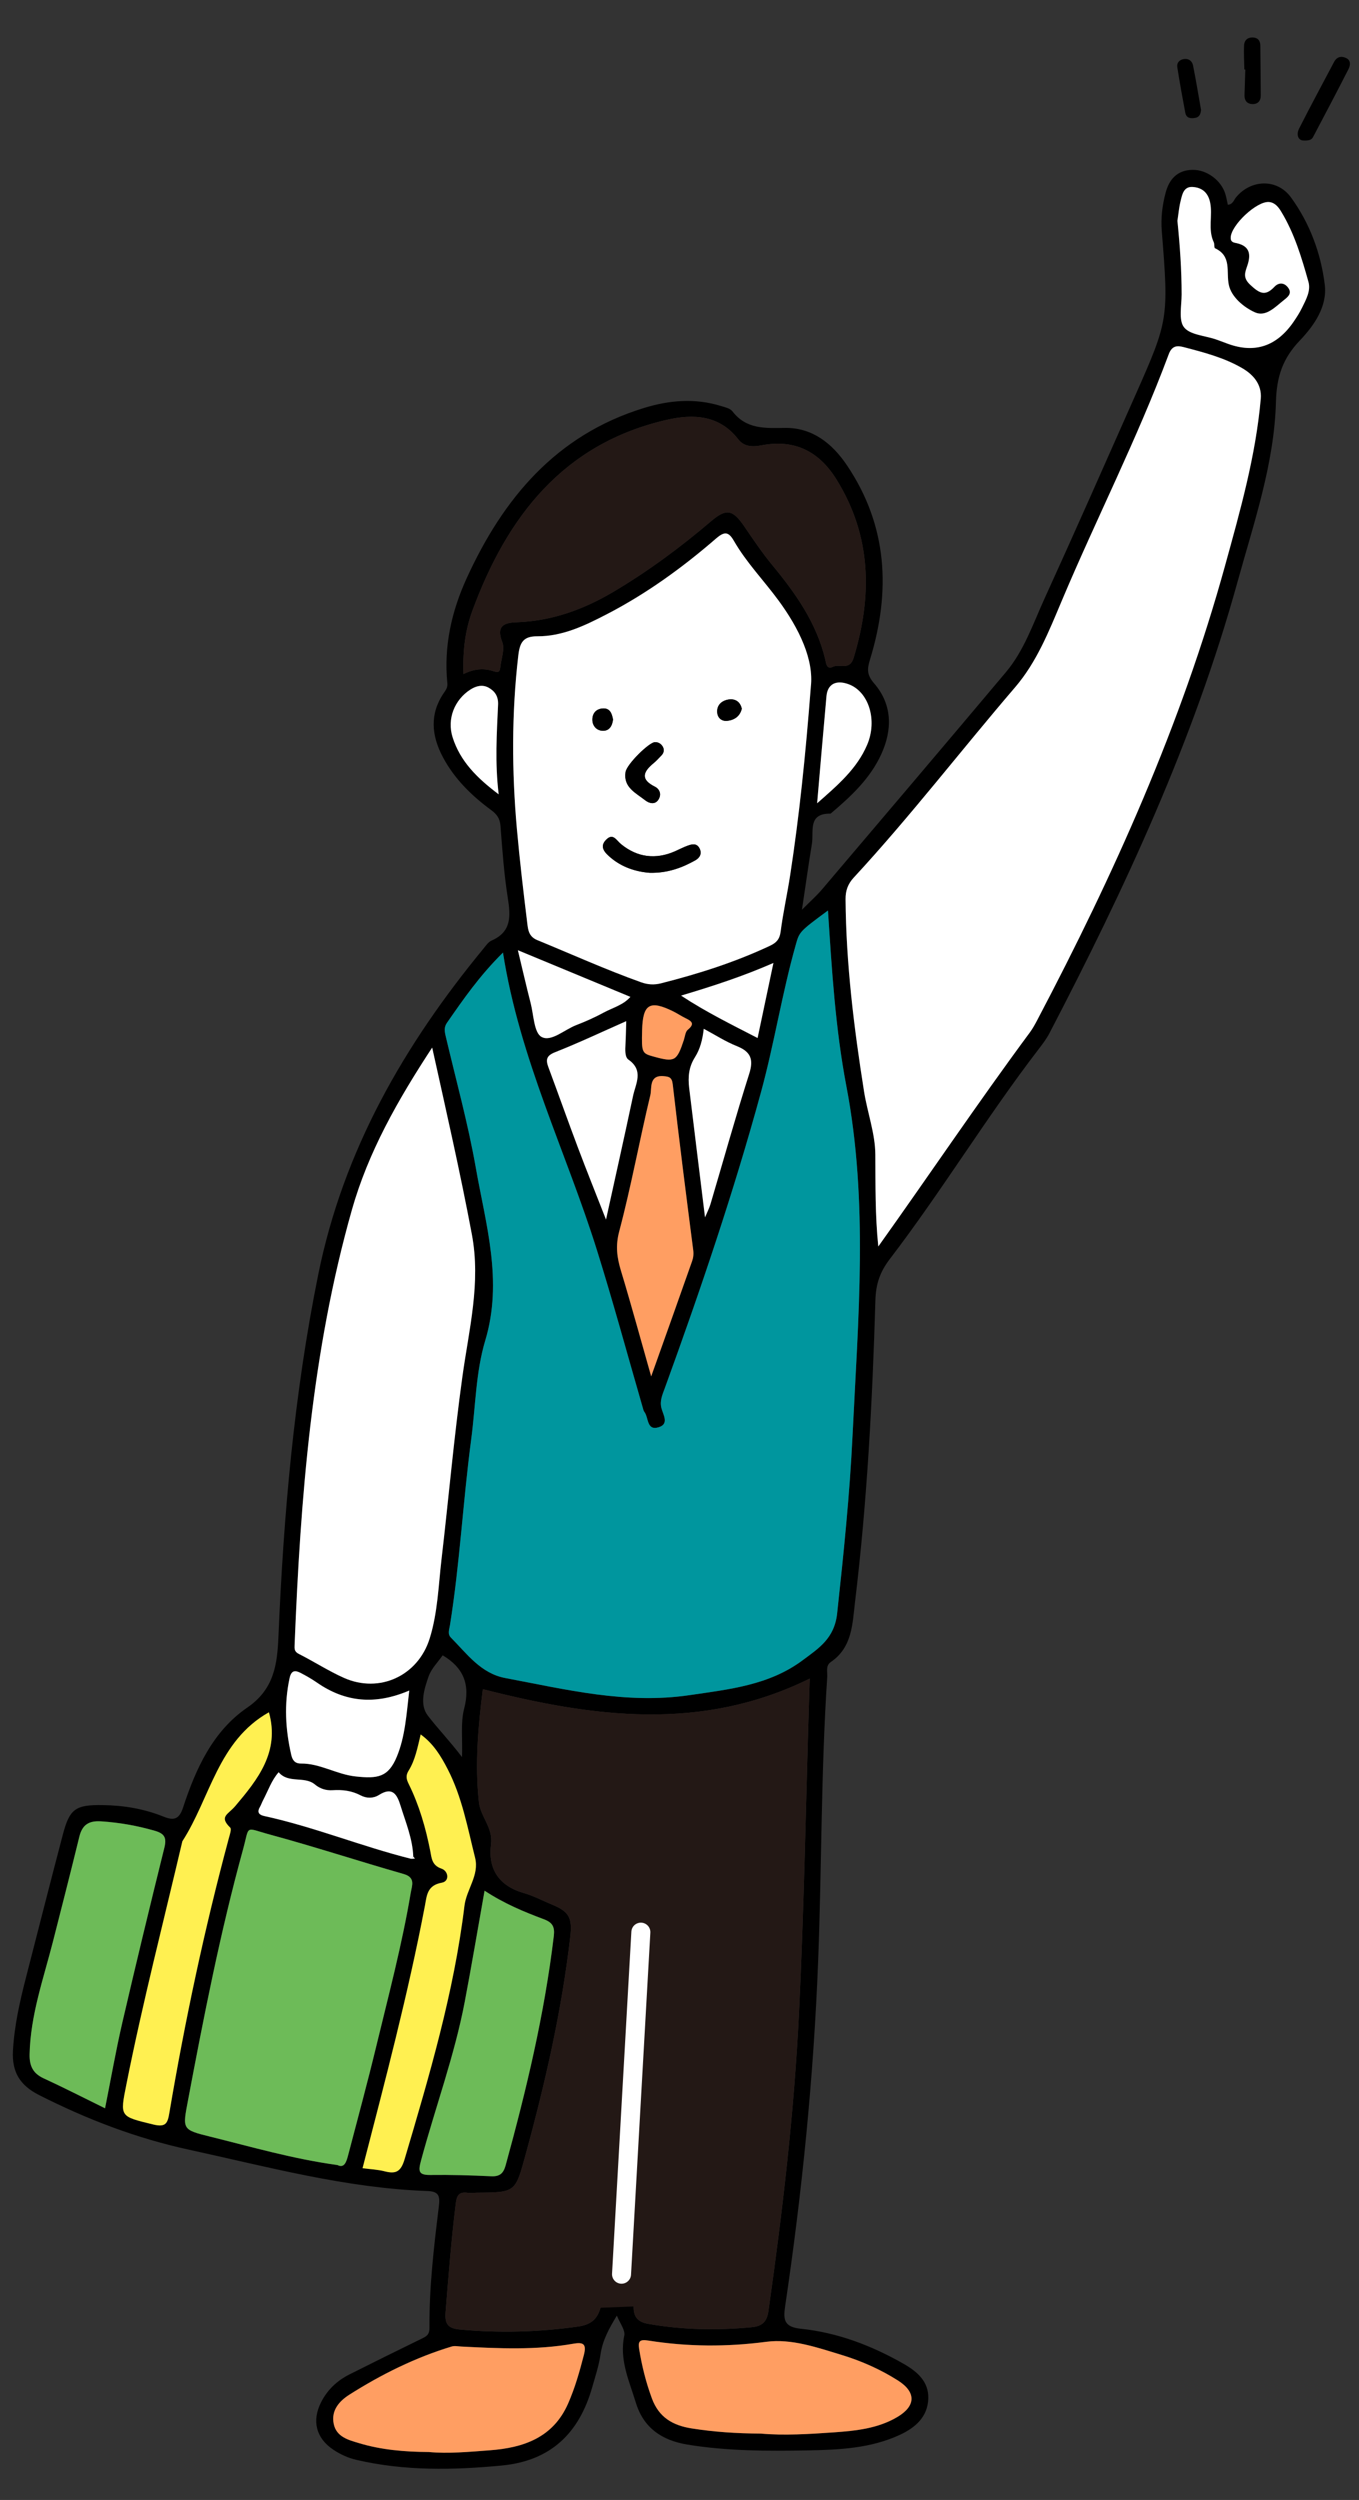
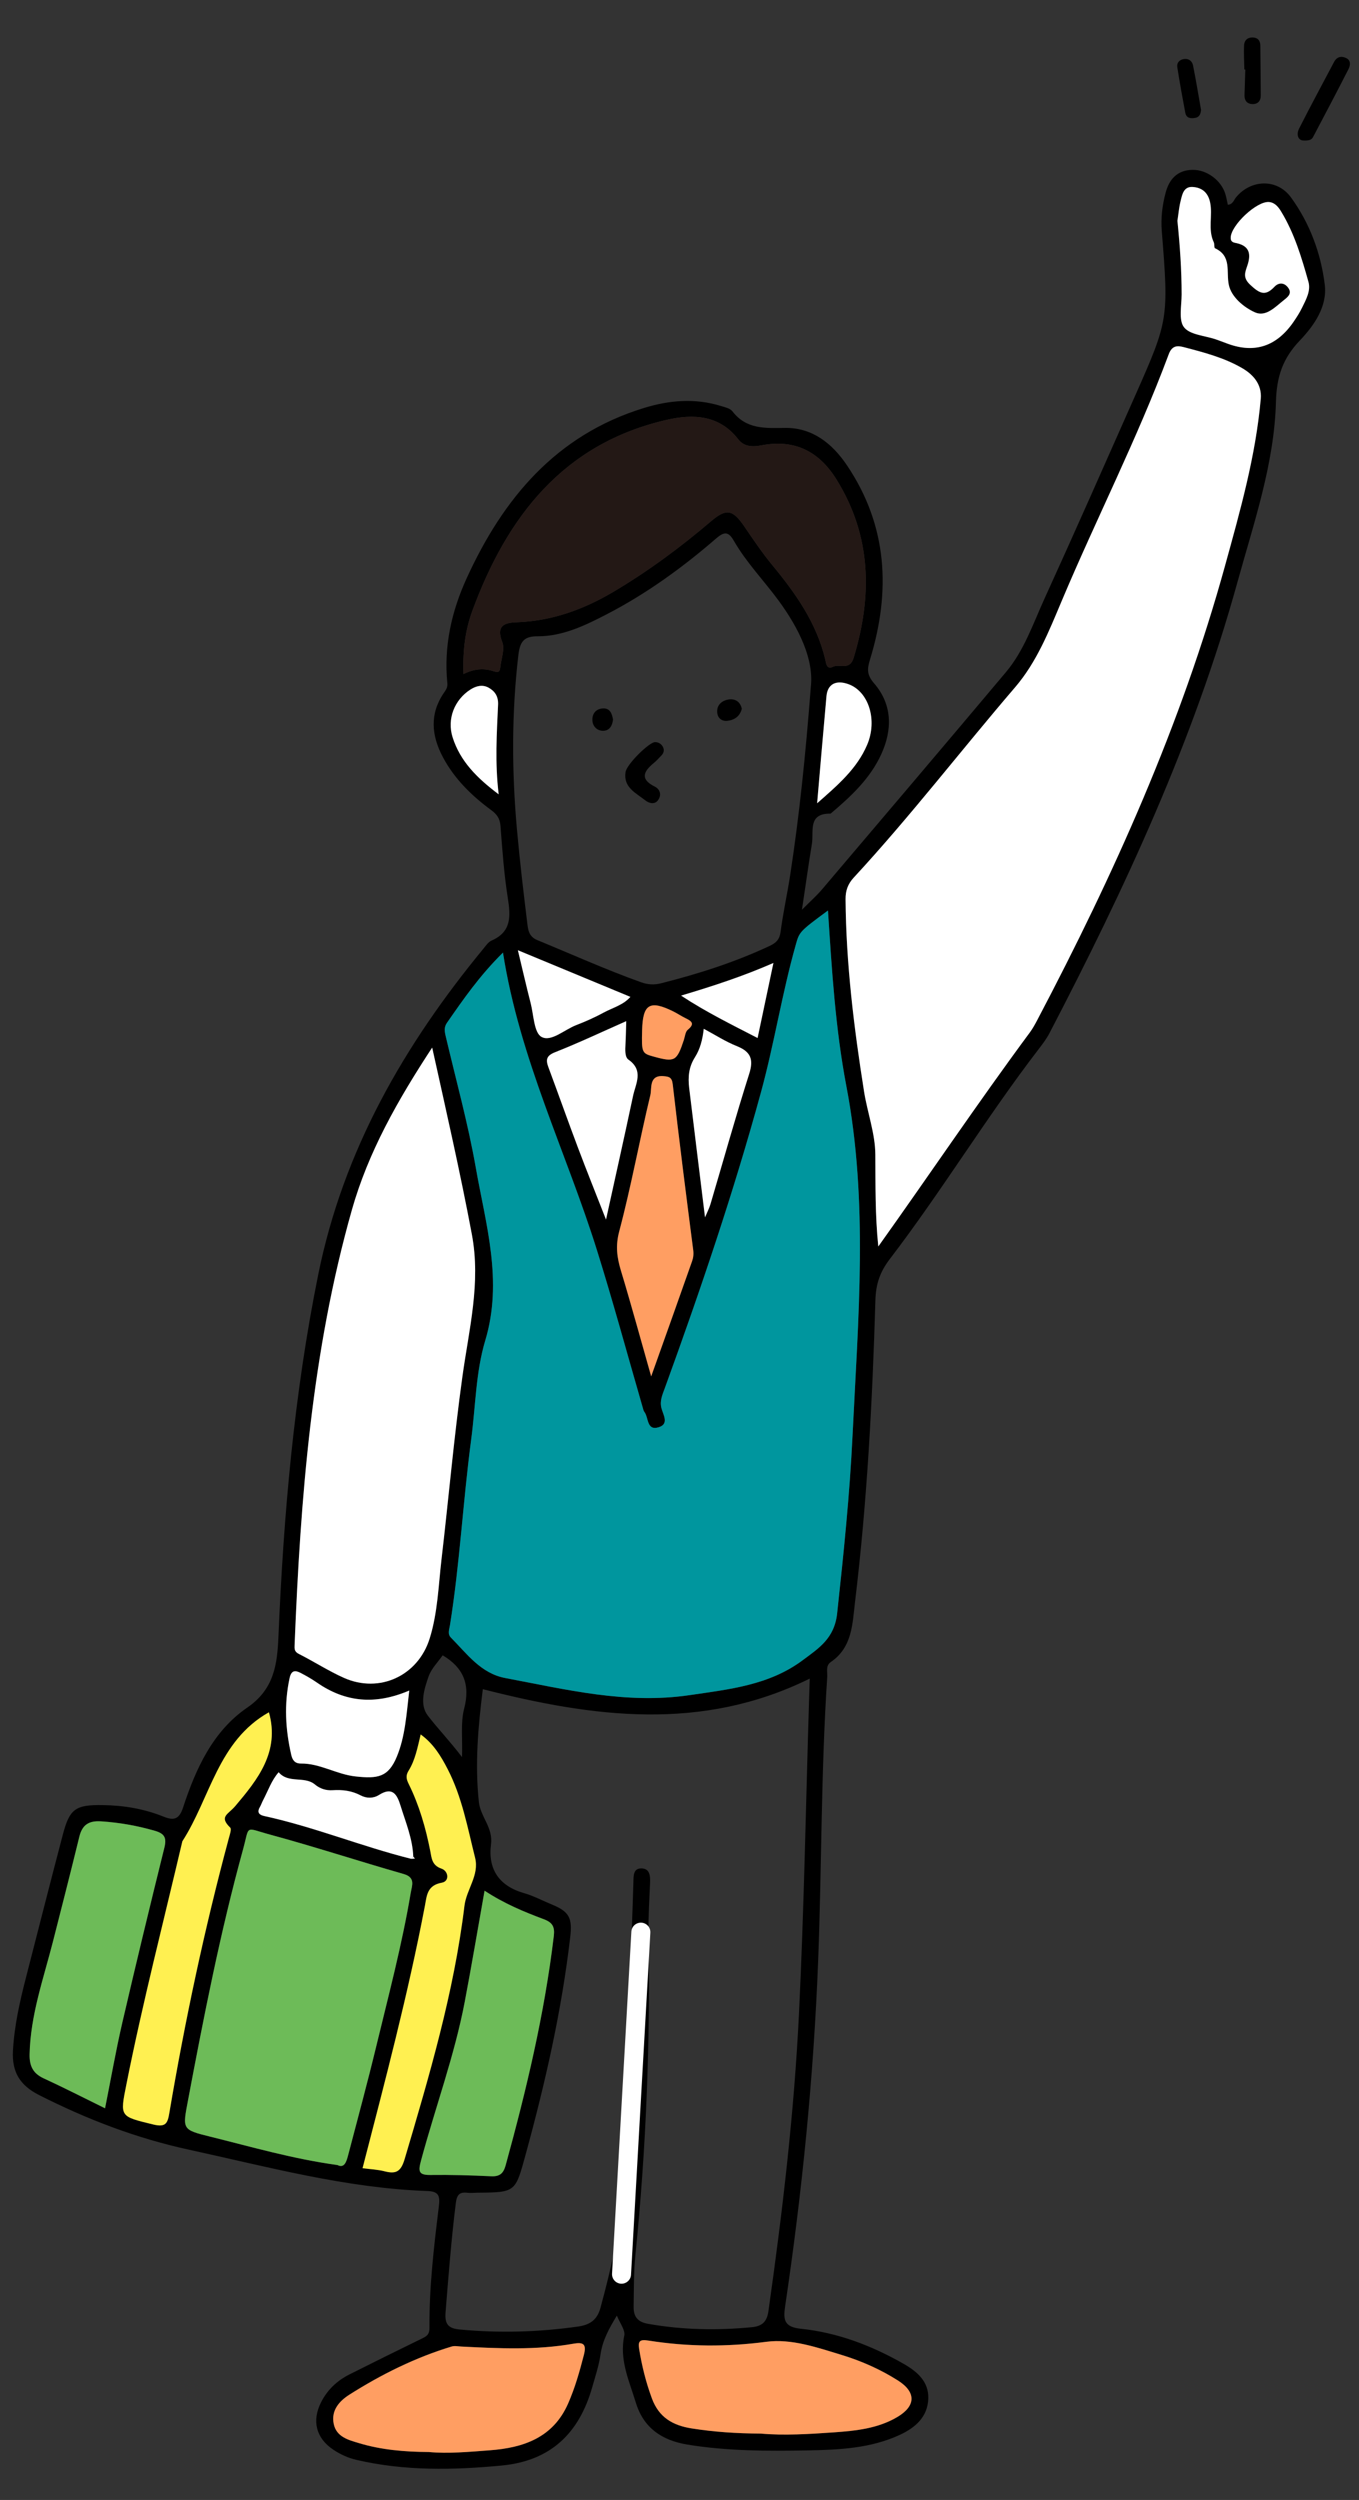
<svg xmlns="http://www.w3.org/2000/svg" width="143" height="263" viewBox="0 0 143 263" fill="none">
  <rect x="0" y="0" width="143" height="263" fill="#333333" stroke="none" />
  <g clip-path="url(#clip0_10_618)">
    <path d="M84.381 95.711C85.315 94.774 85.94 94.225 86.473 93.598C92.942 85.98 99.415 78.364 105.848 70.715C107.759 68.443 108.706 65.615 109.916 62.959C113.161 55.841 116.317 48.684 119.488 41.532C122.946 33.735 122.987 33.486 122.249 24.32C122.139 22.94 122.301 21.612 122.647 20.294C123.031 18.837 123.895 17.891 125.486 17.869C126.995 17.848 128.493 18.97 128.936 20.405C129.05 20.776 129.111 21.163 129.199 21.548C129.744 21.49 129.827 21.047 130.052 20.771C131.6 18.873 134.37 18.752 135.835 20.759C137.818 23.477 138.994 26.65 139.398 29.958C139.676 32.233 138.291 34.232 136.774 35.822C134.995 37.686 134.332 39.584 134.261 42.272C134.088 48.794 131.934 54.997 130.206 61.254C125.603 77.913 118.366 93.456 110.421 108.706C110.112 109.301 109.694 109.846 109.284 110.38C103.785 117.543 99.106 125.292 93.625 132.46C92.569 133.841 92.162 135.11 92.112 136.806C91.801 147.389 91.244 157.962 89.975 168.481C89.695 170.801 89.701 173.297 87.422 174.847C86.855 175.233 87.08 175.883 87.045 176.419C86.384 186.368 86.473 196.341 86.088 206.298C85.618 218.47 84.406 230.571 82.617 242.614C82.398 244.09 82.526 244.81 84.299 244.995C88.136 245.395 91.714 246.758 95.071 248.673C96.503 249.489 97.737 250.541 97.68 252.336C97.619 254.243 96.333 255.383 94.719 256.136C91.628 257.578 88.284 257.728 84.973 257.786C80.75 257.861 76.519 257.866 72.32 257.173C69.635 256.73 67.711 255.418 66.9 252.748C66.205 250.463 65.152 248.251 65.689 245.707C65.811 245.128 65.223 244.399 64.91 243.605C64.083 244.967 63.401 246.204 63.188 247.7C63.023 248.864 62.639 250 62.317 251.137C60.945 255.962 57.972 258.878 52.818 259.376C47.685 259.871 42.587 259.962 37.525 258.789C36.637 258.583 35.825 258.216 35.072 257.713C33.255 256.498 32.79 254.672 33.797 252.702C34.462 251.399 35.48 250.444 36.771 249.795C39.282 248.532 41.802 247.286 44.328 246.054C44.845 245.802 45.199 245.656 45.192 244.874C45.157 240.626 45.653 236.405 46.169 232.196C46.308 231.071 46.242 230.543 44.951 230.498C36.398 230.198 28.189 227.958 19.883 226.152C14.32 224.942 9.163 222.96 4.132 220.415C2.101 219.388 1.235 217.995 1.364 215.714C1.512 213.092 2.082 210.574 2.73 208.057C4.021 203.035 5.296 198.008 6.615 192.992C7.33 190.272 7.966 189.864 10.779 189.899C13.001 189.928 15.153 190.286 17.21 191.115C18.307 191.557 18.86 191.393 19.268 190.144C20.603 186.068 22.403 182.12 26.013 179.647C28.851 177.705 29.176 175.099 29.3 172.157C29.837 159.372 30.942 146.663 33.488 134.081C36.139 120.984 42.538 109.912 50.883 99.784C51.134 99.48 51.383 99.099 51.718 98.953C53.853 98.025 53.732 96.365 53.43 94.449C53.034 91.942 52.858 89.398 52.661 86.864C52.602 86.096 52.274 85.658 51.687 85.225C49.624 83.707 47.81 81.934 46.595 79.639C45.407 77.394 45.189 75.133 46.691 72.915C46.91 72.593 47.12 72.34 47.072 71.867C46.686 68.006 47.515 64.318 49.097 60.853C52.942 52.433 58.514 45.766 67.738 42.928C70.451 42.094 73.133 41.871 75.863 42.712C76.288 42.843 76.827 42.958 77.068 43.272C78.526 45.165 80.484 45.051 82.588 45.018C85.466 44.974 87.565 46.644 89.117 48.947C93.412 55.323 93.74 62.212 91.55 69.373C91.253 70.339 91.179 70.971 91.97 71.883C93.895 74.104 93.92 76.741 92.729 79.349C91.575 81.875 89.592 83.738 87.513 85.5C87.47 85.535 87.422 85.596 87.376 85.595C84.969 85.568 85.646 87.464 85.432 88.772C85.08 90.918 84.78 93.072 84.385 95.708L84.381 95.711ZM43.27 195.553C43.401 195.544 43.531 195.535 43.662 195.526C43.604 195.459 43.546 195.394 43.487 195.327C43.418 193.443 42.693 191.724 42.146 189.961C41.788 188.805 41.322 187.919 39.88 188.834C39.304 189.199 38.588 189.218 37.938 188.874C37.015 188.384 36.033 188.268 35.008 188.335C34.31 188.382 33.682 188.184 33.133 187.728C32.029 186.813 30.329 187.659 29.323 186.441C28.571 187.297 28.216 188.377 27.696 189.363C27.565 189.61 27.478 189.882 27.339 190.123C27.009 190.693 27.297 190.939 27.813 191.051C33.068 192.196 38.06 194.252 43.27 195.552L43.27 195.553ZM52.926 100.215C50.429 102.687 48.739 105.149 47.034 107.6C46.708 108.068 46.778 108.498 46.895 108.994C47.977 113.599 49.244 118.172 50.061 122.824C51.114 128.823 52.946 134.752 51.059 141.032C50.063 144.345 50.044 147.952 49.582 151.426C48.717 157.929 48.384 164.492 47.347 170.975C47.277 171.412 47.073 171.905 47.44 172.275C49.136 173.983 50.592 176.051 53.168 176.536C59.567 177.739 65.888 179.318 72.549 178.337C76.76 177.717 80.933 177.292 84.463 174.661C86.136 173.414 87.801 172.376 88.087 169.746C88.766 163.499 89.414 157.253 89.712 150.98C90.296 138.741 91.394 126.496 89.064 114.287C87.903 108.206 87.529 102.007 87.124 95.79C84.074 98.034 84.116 98.045 83.729 99.415C82.288 104.517 81.478 109.763 80.081 114.88C77.199 125.429 73.688 135.765 69.957 146.031C69.713 146.704 69.4 147.359 69.599 148.145C69.775 148.839 70.446 149.812 69.295 150.156C68.031 150.535 68.266 149.132 67.808 148.544C67.71 148.419 67.678 148.238 67.632 148.078C66.035 142.567 64.536 137.025 62.823 131.551C59.585 121.203 54.673 111.403 52.927 100.218L52.926 100.215ZM50.805 177.703C50.304 181.684 49.961 185.615 50.391 189.585C50.559 191.14 51.895 192.271 51.667 194.017C51.327 196.638 52.511 198.411 55.139 199.161C56.156 199.452 57.109 199.966 58.095 200.37C59.908 201.112 60.232 201.799 60.004 203.765C59.104 211.523 57.377 219.104 55.319 226.625C54.223 230.628 54.29 230.646 50.203 230.677C49.865 230.68 49.522 230.727 49.19 230.685C48.338 230.577 48.07 230.909 47.961 231.783C47.485 235.604 47.192 239.437 46.883 243.272C46.782 244.539 47.2 244.958 48.382 245.07C52.554 245.462 56.699 245.346 60.85 244.754C62.136 244.571 62.856 244.003 63.186 242.785C64.311 238.645 65.266 234.462 65.671 230.192C66.419 222.299 66.697 214.384 66.482 206.452C66.405 203.627 66.579 200.794 66.651 197.966C66.666 197.35 66.635 196.555 67.477 196.56C68.371 196.564 68.431 197.326 68.403 198.055C68.335 199.809 68.214 201.564 68.243 203.316C68.435 214.645 68.007 225.946 66.86 237.221C66.677 239.019 66.705 240.839 66.673 242.649C66.656 243.667 67.039 244.27 68.196 244.474C71.832 245.113 75.467 245.182 79.13 244.825C80.199 244.721 80.701 244.245 80.856 243.153C82.333 232.732 83.567 222.279 84.076 211.768C84.607 200.804 84.795 189.823 85.133 178.849C85.157 178.101 85.181 177.352 85.205 176.592C73.827 182.2 62.437 180.669 50.806 177.706L50.805 177.703ZM92.419 131.131C97.782 123.613 102.91 115.985 108.375 108.598C108.674 108.193 108.916 107.744 109.152 107.297C117.217 91.972 124.296 76.239 128.914 59.474C130.503 53.703 132.137 47.953 132.662 41.956C132.801 40.372 131.789 39.359 130.709 38.73C128.822 37.631 126.668 37.067 124.547 36.516C123.867 36.34 123.32 36.355 122.981 37.265C119.678 46.134 115.364 54.563 111.695 63.276C110.364 66.436 109.085 69.655 106.811 72.307C101.113 78.95 95.775 85.901 89.83 92.331C89.223 92.987 88.966 93.691 88.974 94.6C89.026 101.401 89.858 108.124 90.918 114.823C91.271 117.045 92.091 119.243 92.106 121.456C92.126 124.662 92.083 127.866 92.419 131.13L92.419 131.131ZM85.319 72.257C85.649 69.409 84.122 66.163 81.896 63.14C80.356 61.05 78.533 59.172 77.23 56.909C76.678 55.949 76.253 55.87 75.359 56.644C71.812 59.714 68.025 62.459 63.849 64.62C61.546 65.812 59.202 66.951 56.538 66.939C55.078 66.933 54.7 67.567 54.539 68.957C53.831 75.046 53.847 81.131 54.392 87.22C54.689 90.538 55.081 93.848 55.487 97.156C55.57 97.833 55.646 98.534 56.533 98.9C60.164 100.392 63.744 102.007 67.444 103.332C68.167 103.591 68.827 103.631 69.571 103.443C73.494 102.451 77.333 101.228 81.007 99.504C81.671 99.192 82.034 98.832 82.138 98.028C82.4 96.015 82.847 94.026 83.154 92.019C84.104 85.81 84.756 79.565 85.32 72.257L85.319 72.257ZM45.476 110.212C41.827 115.775 38.749 121.213 37.03 127.281C32.793 142.233 31.621 157.605 31.001 173.045C30.985 173.441 30.96 173.752 31.439 173.993C33.041 174.799 34.557 175.789 36.191 176.516C39.941 178.185 43.99 176.294 45.213 172.377C46.062 169.656 46.135 166.812 46.463 164.011C47.211 157.611 47.772 151.191 48.66 144.804C49.346 139.859 50.615 134.983 49.652 129.856C48.436 123.378 46.972 116.967 45.478 110.213L45.476 110.212ZM35.512 227.769C36.232 228.13 36.452 227.432 36.63 226.747C37.628 222.931 38.661 219.123 39.589 215.29C40.887 209.919 42.307 204.572 43.224 199.114C43.353 198.348 43.75 197.513 42.459 197.144C37.765 195.805 33.122 194.278 28.413 193.004C25.687 192.266 26.295 191.94 25.56 194.615C23.183 203.27 21.459 212.072 19.797 220.888C19.207 224.017 19.119 224.038 22.105 224.777C26.468 225.856 30.792 227.118 35.513 227.769L35.512 227.769ZM48.769 70.912C49.87 70.362 50.88 70.283 51.868 70.594C52.336 70.741 52.586 70.789 52.642 70.223C52.731 69.324 53.145 68.299 52.853 67.551C52.18 65.826 53.059 65.51 54.363 65.464C58.054 65.333 61.389 64.129 64.542 62.262C68.191 60.101 71.585 57.589 74.81 54.843C76.409 53.483 77.079 53.575 78.29 55.342C79.246 56.738 80.19 58.151 81.266 59.452C83.725 62.431 85.921 65.534 86.838 69.386C86.912 69.696 86.954 70.487 87.638 70.149C88.349 69.799 89.405 70.599 89.832 69.186C91.801 62.664 91.708 56.392 88.02 50.444C86.191 47.494 83.624 46.185 80.156 46.846C79.237 47.02 78.318 47.037 77.68 46.214C75.678 43.63 72.909 43.538 70.16 44.169C59.283 46.664 53.341 54.354 49.694 64.284C48.961 66.281 48.677 68.439 48.768 70.911L48.769 70.912ZM11.054 221.798C11.683 218.651 12.195 215.705 12.869 212.796C14.293 206.645 15.779 200.509 17.296 194.381C17.558 193.321 17.306 192.893 16.268 192.594C14.418 192.063 12.558 191.732 10.636 191.608C9.344 191.524 8.654 191.97 8.346 193.227C7.45 196.895 6.515 200.552 5.584 204.211C4.583 208.14 3.204 211.983 3.114 216.109C3.087 217.334 3.463 218.128 4.604 218.651C6.691 219.609 8.735 220.66 11.054 221.797L11.054 221.798ZM50.989 198.906C50.275 202.924 49.632 206.745 48.91 210.551C47.828 216.257 45.804 221.708 44.302 227.301C44.013 228.379 43.997 228.832 45.282 228.814C47.419 228.785 49.559 228.852 51.694 228.949C52.591 228.99 52.976 228.641 53.207 227.798C55.39 219.863 57.295 211.871 58.275 203.679C58.389 202.733 58.162 202.258 57.239 201.913C55.145 201.128 53.072 200.275 50.99 198.906L50.989 198.906ZM45.11 257.958C47.164 258.147 49.361 257.942 51.547 257.777C55.06 257.513 58.187 256.465 59.771 252.874C60.5 251.22 60.987 249.492 61.439 247.744C61.733 246.607 61.397 246.373 60.327 246.563C56.413 247.256 52.471 247.063 48.532 246.86C48.196 246.844 47.833 246.764 47.526 246.858C43.701 248.016 40.148 249.782 36.78 251.913C35.714 252.588 34.819 253.568 35.114 255C35.4 256.384 36.682 256.695 37.786 257.027C40.118 257.728 42.533 257.942 45.109 257.958L45.11 257.958ZM80.082 256.02C82.478 256.237 85.123 256.075 87.759 255.889C90.049 255.729 92.365 255.488 94.409 254.282C96.389 253.114 96.412 251.655 94.488 250.434C92.634 249.258 90.644 248.377 88.54 247.737C85.954 246.95 83.273 246.015 80.642 246.36C76.464 246.908 72.36 246.886 68.237 246.233C67.359 246.094 67.115 246.253 67.253 247.11C67.538 248.891 67.967 250.62 68.597 252.322C69.341 254.33 70.8 255.158 72.773 255.473C75.115 255.846 77.466 256.004 80.082 256.019L80.082 256.02ZM28.296 180.135C22.922 183.161 22.129 189.152 19.188 193.709C17.196 202.213 15.013 210.672 13.306 219.244C12.611 222.736 12.586 222.633 16.14 223.504C17.458 223.826 17.64 223.342 17.815 222.309C19.463 212.576 21.512 202.929 24.075 193.395C24.175 193.021 24.387 192.427 24.224 192.27C23.011 191.091 24.009 190.886 24.756 190.001C27.087 187.239 29.469 184.306 28.296 180.134L28.296 180.135ZM38.149 228.101C38.932 228.206 39.731 228.235 40.486 228.43C41.691 228.74 42.192 228.444 42.582 227.13C45.176 218.371 47.77 209.608 48.871 200.51C49.085 198.742 50.454 197.291 49.989 195.43C49.201 192.275 48.618 189.053 47.109 186.125C46.405 184.758 45.613 183.446 44.267 182.469C43.93 183.879 43.687 185.173 42.994 186.285C42.663 186.816 42.769 187.195 43.009 187.68C44.111 189.916 44.795 192.288 45.276 194.733C45.418 195.454 45.434 196.232 46.442 196.578C47.218 196.844 47.316 197.921 46.489 198.066C44.926 198.34 44.911 199.449 44.708 200.514C42.946 209.764 40.534 218.858 38.15 228.101L38.149 228.101ZM123.893 23.225C124.152 25.786 124.337 28.375 124.338 30.977C124.338 32.16 124 33.683 124.592 34.434C125.225 35.235 126.775 35.305 127.923 35.699C128.346 35.844 128.764 36.006 129.186 36.161C132.035 37.209 134.35 36.433 136.132 33.831C136.449 33.368 136.756 32.889 137.001 32.386C137.42 31.524 137.948 30.606 137.679 29.648C136.965 27.104 136.205 24.562 134.822 22.277C134.532 21.797 134.168 21.317 133.546 21.255C132.249 21.125 129.507 23.714 129.5 25.016C129.497 25.526 129.888 25.523 130.171 25.59C131.532 25.914 131.63 26.797 131.258 27.923C131.016 28.651 130.74 29.211 131.572 29.977C132.521 30.851 133.119 31.214 134.1 30.173C134.535 29.709 135.129 29.694 135.552 30.275C135.972 30.853 135.544 31.22 135.136 31.539C134.212 32.263 133.216 33.388 132.041 32.855C130.853 32.317 129.575 31.242 129.304 29.981C129.003 28.578 129.641 26.958 127.854 26.119C127.738 26.065 127.811 25.678 127.718 25.484C127.079 24.14 127.616 22.694 127.337 21.31C127.119 20.234 126.451 19.725 125.489 19.669C124.531 19.613 124.391 20.492 124.22 21.189C124.059 21.844 124.002 22.525 123.894 23.225L123.893 23.225ZM68.52 144.799C70.067 140.455 71.46 136.564 72.829 132.666C72.954 132.31 72.996 131.932 72.942 131.515C72.193 125.699 71.455 119.882 70.786 114.057C70.702 113.326 70.381 113.263 69.846 113.215C68.255 113.068 68.604 114.493 68.43 115.215C67.286 119.98 66.411 124.814 65.156 129.547C64.75 131.078 64.919 132.299 65.342 133.694C66.413 137.234 67.384 140.805 68.519 144.799L68.52 144.799ZM65.896 107.428C63.308 108.571 60.89 109.717 58.406 110.697C57.449 111.075 57.426 111.525 57.721 112.316C58.759 115.103 59.75 117.909 60.799 120.691C61.728 123.156 62.711 125.6 63.767 128.301C64.762 123.77 65.711 119.544 66.609 115.306C66.885 114.007 67.762 112.623 66.13 111.479C65.737 111.203 65.781 110.443 65.814 109.866C65.856 109.093 65.867 108.319 65.896 107.428ZM43.064 177.847C39.501 179.375 36.346 179.083 33.374 177.027C32.822 176.644 32.232 176.307 31.635 175.997C31.039 175.688 30.647 175.718 30.468 176.557C29.886 179.272 30.032 181.951 30.65 184.626C30.77 185.145 31.009 185.535 31.671 185.527C33.683 185.508 35.404 186.669 37.429 186.887C39.721 187.134 40.859 186.986 41.762 184.789C42.63 182.678 42.765 180.42 43.064 177.846L43.064 177.847ZM74.186 128.068C74.429 127.487 74.633 127.1 74.755 126.689C76.111 122.112 77.392 117.512 78.834 112.963C79.324 111.421 78.981 110.633 77.521 110.05C76.346 109.581 75.263 108.877 74.052 108.231C73.93 109.374 73.662 110.381 73.128 111.221C72.471 112.253 72.382 113.316 72.518 114.445C73.054 118.906 73.609 123.366 74.186 128.067L74.186 128.068ZM54.492 99.966C54.99 102.04 55.39 103.788 55.835 105.523C56.156 106.773 56.189 108.65 56.982 109.087C57.991 109.642 59.383 108.324 60.623 107.848C61.616 107.467 62.597 107.028 63.531 106.521C64.478 106.007 65.588 105.732 66.33 104.874C62.419 103.253 58.594 101.668 54.491 99.967L54.492 99.966ZM85.981 84.507C88.17 82.585 90.176 80.868 91.245 78.354C92.355 75.745 91.403 72.74 89.269 71.974C87.962 71.506 87.079 71.972 86.965 73.235C86.634 76.889 86.326 80.544 85.981 84.507ZM52.475 83.566C52.071 80.224 52.275 77.176 52.411 74.132C52.451 73.247 52.062 72.704 51.409 72.343C50.779 71.994 50.111 72.15 49.493 72.547C47.839 73.61 47.01 75.62 47.629 77.573C48.425 80.086 50.195 81.854 52.476 83.566L52.475 83.566ZM79.717 109.202C80.276 106.551 80.809 104.031 81.383 101.307C78.183 102.706 75.081 103.72 71.666 104.74C74.314 106.481 76.91 107.75 79.717 109.202ZM46.578 174.142C46.086 174.855 45.398 175.528 45.107 176.343C44.63 177.685 44.123 179.323 45.013 180.482C46.046 181.828 47.257 183.077 48.616 184.85C48.68 182.852 48.456 181.224 48.84 179.755C49.509 177.191 48.752 175.429 46.578 174.141L46.578 174.142ZM67.565 108.395C67.506 110.768 67.527 110.816 68.842 111.174C71.001 111.761 71.214 111.64 71.955 109.417C72.08 109.044 72.113 108.542 72.373 108.33C73.123 107.72 72.809 107.439 72.159 107.128C71.705 106.911 71.287 106.621 70.836 106.399C68.363 105.183 67.634 105.631 67.564 108.395L67.565 108.395Z" fill="black" />
    <path d="M137.094 14.78C136.609 14.728 136.369 14.18 136.704 13.515C137.888 11.168 139.146 8.856 140.371 6.529C140.665 5.971 141.133 5.863 141.644 6.106C142.175 6.358 142.09 6.885 141.89 7.278C140.67 9.673 139.416 12.05 138.161 14.427C138.025 14.682 137.771 14.824 137.094 14.779L137.094 14.78Z" fill="black" />
    <path d="M130.937 7.313C130.921 6.467 130.868 5.619 130.905 4.775C130.927 4.284 131.228 3.942 131.778 3.942C132.329 3.943 132.608 4.248 132.616 4.78C132.64 6.529 132.649 8.278 132.662 10.027C132.667 10.658 132.321 10.988 131.724 10.948C131.207 10.913 130.937 10.558 130.953 10.022C130.979 9.12 131.01 8.217 131.039 7.316C131.005 7.315 130.972 7.314 130.938 7.313L130.937 7.313Z" fill="black" />
    <path d="M126.379 11.561C126.341 11.934 126.247 12.317 125.766 12.401C125.292 12.485 124.831 12.445 124.721 11.858C124.421 10.262 124.127 8.665 123.88 7.06C123.815 6.641 124.069 6.304 124.532 6.221C125.075 6.122 125.44 6.413 125.537 6.889C125.848 8.427 126.097 9.978 126.378 11.561L126.379 11.561Z" fill="black" />
    <path d="M52.926 100.215C54.672 111.4 59.584 121.201 62.822 131.549C64.535 137.023 66.034 142.565 67.631 148.076C67.677 148.236 67.71 148.416 67.807 148.542C68.266 149.128 68.03 150.533 69.294 150.154C70.445 149.81 69.775 148.837 69.598 148.143C69.399 147.358 69.712 146.702 69.957 146.029C73.688 135.762 77.198 125.427 80.08 114.878C81.477 109.761 82.287 104.515 83.728 99.413C84.116 98.043 84.073 98.032 87.123 95.788C87.528 102.005 87.901 108.204 89.063 114.285C91.394 126.494 90.295 138.738 89.712 150.978C89.413 157.249 88.765 163.497 88.087 169.744C87.8 172.375 86.135 173.411 84.462 174.659C80.933 177.291 76.759 177.715 72.548 178.335C65.888 179.316 59.566 177.737 53.167 176.534C50.592 176.05 49.135 173.981 47.44 172.273C47.072 171.903 47.277 171.41 47.346 170.973C48.384 164.49 48.717 157.927 49.581 151.424C50.043 147.951 50.062 144.343 51.058 141.03C52.945 134.749 51.114 128.821 50.06 122.822C49.242 118.169 47.975 113.597 46.894 108.992C46.777 108.495 46.707 108.065 47.033 107.598C48.738 105.146 50.428 102.685 52.925 100.213L52.926 100.215Z" fill="#00969E" />
-     <path d="M50.805 177.703C62.436 180.666 73.826 182.197 85.205 176.589C85.18 177.35 85.156 178.098 85.133 178.846C84.794 189.82 84.606 200.801 84.075 211.765C83.566 222.276 82.333 232.729 80.855 243.15C80.701 244.242 80.198 244.718 79.13 244.822C75.467 245.179 71.832 245.109 68.195 244.471C67.039 244.267 66.655 243.664 66.673 242.646L63.186 242.782C62.855 243.999 62.136 244.567 60.849 244.751C56.699 245.343 52.554 245.458 48.381 245.066C47.2 244.955 46.78 244.536 46.883 243.269C47.191 239.434 47.484 235.601 47.96 231.78C48.068 230.906 48.336 230.573 49.189 230.682C49.521 230.725 49.864 230.678 50.202 230.674C54.289 230.643 54.222 230.626 55.318 226.622C57.376 219.101 59.103 211.52 60.003 203.762C60.231 201.796 59.908 201.109 58.094 200.367C57.108 199.963 56.155 199.449 55.138 199.158C52.511 198.407 51.325 196.635 51.667 194.014C51.894 192.269 50.558 191.137 50.39 189.582C49.96 185.612 50.304 181.682 50.804 177.7L50.805 177.703Z" fill="#231815" />
    <path d="M67.434 203.267L65.4 239.252" stroke="white" stroke-width="2" stroke-linecap="round" />
    <path d="M92.419 131.131C92.082 127.867 92.126 124.663 92.106 121.457C92.092 119.244 91.271 117.046 90.919 114.824C89.858 108.125 89.026 101.401 88.974 94.601C88.967 93.692 89.223 92.989 89.83 92.332C95.776 85.903 101.113 78.951 106.811 72.308C109.086 69.656 110.364 66.437 111.695 63.277C115.364 54.564 119.678 46.135 122.981 37.266C123.32 36.356 123.868 36.341 124.547 36.517C126.668 37.068 128.822 37.632 130.709 38.731C131.788 39.36 132.8 40.373 132.662 41.957C132.137 47.954 130.504 53.704 128.914 59.475C124.297 76.24 117.217 91.973 109.152 107.298C108.917 107.745 108.674 108.194 108.376 108.599C102.91 115.986 97.782 123.614 92.419 131.132L92.419 131.131Z" fill="white" />
-     <path d="M85.319 72.257C84.755 79.565 84.103 85.808 83.153 92.019C82.846 94.027 82.399 96.015 82.138 98.028C82.033 98.832 81.67 99.192 81.006 99.504C77.332 101.228 73.492 102.45 69.57 103.443C68.826 103.631 68.166 103.591 67.443 103.332C63.743 102.007 60.163 100.392 56.532 98.9C55.645 98.535 55.569 97.834 55.486 97.156C55.08 93.849 54.687 90.538 54.391 87.22C53.847 81.13 53.83 75.046 54.538 68.957C54.7 67.567 55.078 66.933 56.537 66.939C59.201 66.951 61.545 65.812 63.849 64.62C68.025 62.459 71.813 59.714 75.358 56.644C76.252 55.87 76.676 55.949 77.229 56.909C78.532 59.172 80.356 61.05 81.895 63.14C84.121 66.163 85.648 69.409 85.318 72.257L85.319 72.257ZM68.38 91.82C70.216 91.862 71.734 91.313 73.167 90.507C73.639 90.243 73.9 89.789 73.591 89.22C73.308 88.7 72.836 88.802 72.412 88.948C71.938 89.111 71.491 89.353 71.03 89.556C68.992 90.451 67.065 90.203 65.358 88.814C64.835 88.387 64.511 87.606 63.776 88.345C63.016 89.108 63.697 89.745 64.213 90.189C65.438 91.247 66.93 91.715 68.38 91.822L68.38 91.82ZM68.912 78.076C68.315 78.083 65.947 80.388 65.819 81.235C65.579 82.833 66.909 83.422 67.892 84.194C68.306 84.52 68.891 84.668 69.246 84.175C69.621 83.654 69.486 83.046 68.884 82.745C67.355 81.98 67.693 81.179 68.76 80.301C69.061 80.052 69.33 79.759 69.599 79.474C69.855 79.204 69.928 78.877 69.738 78.55C69.562 78.246 69.281 78.067 68.911 78.076L68.912 78.076ZM78.056 74.56C77.879 73.757 77.289 73.49 76.661 73.59C75.973 73.7 75.397 74.156 75.469 74.97C75.519 75.538 75.948 75.897 76.522 75.836C77.297 75.752 77.869 75.34 78.056 74.561L78.056 74.56ZM64.505 75.698C64.387 75.055 64.184 74.463 63.389 74.533C62.676 74.596 62.302 75.101 62.333 75.781C62.359 76.392 62.794 76.849 63.39 76.879C64.12 76.915 64.423 76.371 64.504 75.698L64.505 75.698Z" fill="white" />
    <path d="M45.476 110.212C46.97 116.967 48.434 123.378 49.65 129.855C50.613 134.983 49.344 139.858 48.658 144.802C47.77 151.19 47.209 157.61 46.461 164.01C46.133 166.811 46.06 169.656 45.211 172.376C43.988 176.292 39.939 178.183 36.189 176.515C34.554 175.788 33.038 174.798 31.437 173.992C30.958 173.751 30.983 173.44 30.999 173.044C31.62 157.604 32.791 142.231 37.028 127.28C38.748 121.212 41.825 115.774 45.474 110.211L45.476 110.212Z" fill="white" />
    <path d="M35.512 227.769C30.792 227.119 26.468 225.856 22.104 224.777C19.118 224.038 19.206 224.017 19.796 220.888C21.458 212.072 23.181 203.27 25.559 194.615C26.294 191.94 25.687 192.266 28.412 193.004C33.122 194.279 37.764 195.805 42.458 197.144C43.749 197.513 43.352 198.348 43.223 199.114C42.306 204.572 40.886 209.918 39.588 215.29C38.661 219.123 37.627 222.931 36.629 226.747C36.45 227.432 36.231 228.13 35.511 227.769L35.512 227.769Z" fill="#6DBB58" />
    <path d="M48.769 70.912C48.678 68.44 48.961 66.282 49.695 64.285C53.342 54.355 59.284 46.665 70.16 44.17C72.91 43.539 75.679 43.631 77.681 46.215C78.319 47.038 79.238 47.021 80.157 46.846C83.625 46.186 86.192 47.495 88.021 50.445C91.709 56.393 91.802 62.665 89.833 69.187C89.406 70.6 88.35 69.8 87.639 70.15C86.956 70.487 86.914 69.696 86.839 69.387C85.922 65.535 83.726 62.432 81.266 59.453C80.192 58.151 79.247 56.739 78.291 55.343C77.08 53.576 76.41 53.484 74.811 54.844C71.586 57.589 68.192 60.101 64.543 62.263C61.389 64.13 58.055 65.335 54.364 65.465C53.059 65.511 52.18 65.826 52.854 67.552C53.145 68.3 52.732 69.325 52.643 70.224C52.586 70.79 52.337 70.742 51.869 70.595C50.88 70.283 49.87 70.362 48.77 70.913L48.769 70.912Z" fill="#231815" />
    <path d="M11.054 221.798C8.736 220.661 6.691 219.61 4.604 218.652C3.463 218.128 3.089 217.335 3.115 216.11C3.204 211.984 4.583 208.141 5.584 204.212C6.516 200.553 7.452 196.896 8.347 193.228C8.654 191.971 9.345 191.525 10.636 191.609C12.559 191.733 14.418 192.064 16.269 192.595C17.306 192.892 17.558 193.322 17.296 194.382C15.779 200.51 14.294 206.646 12.869 212.797C12.195 215.706 11.683 218.652 11.054 221.799L11.054 221.798Z" fill="#6DBB58" />
    <path d="M50.989 198.906C53.071 200.275 55.144 201.129 57.238 201.913C58.161 202.258 58.388 202.734 58.274 203.679C57.294 211.871 55.389 219.862 53.206 227.798C52.974 228.641 52.589 228.991 51.694 228.949C49.558 228.851 47.418 228.784 45.281 228.814C43.996 228.831 44.013 228.379 44.301 227.301C45.804 221.707 47.828 216.257 48.91 210.551C49.631 206.746 50.274 202.923 50.988 198.906L50.989 198.906Z" fill="#6DBB58" />
    <path d="M45.11 257.958C42.533 257.942 40.118 257.728 37.787 257.027C36.683 256.695 35.401 256.384 35.116 255C34.821 253.568 35.716 252.588 36.781 251.913C40.148 249.782 43.701 248.016 47.527 246.858C47.834 246.765 48.197 246.844 48.533 246.86C52.472 247.063 56.414 247.255 60.328 246.563C61.399 246.373 61.734 246.607 61.44 247.744C60.989 249.492 60.501 251.22 59.772 252.874C58.188 256.465 55.061 257.513 51.549 257.777C49.362 257.942 47.166 258.147 45.111 257.958L45.11 257.958Z" fill="#FF9E62" />
    <path d="M80.082 256.02C77.466 256.005 75.114 255.847 72.773 255.474C70.8 255.159 69.34 254.331 68.597 252.323C67.967 250.621 67.538 248.892 67.253 247.111C67.115 246.254 67.361 246.095 68.238 246.234C72.36 246.887 76.464 246.909 80.642 246.361C83.274 246.017 85.955 246.95 88.54 247.738C90.644 248.378 92.634 249.259 94.488 250.435C96.412 251.656 96.391 253.115 94.409 254.283C92.365 255.489 90.05 255.729 87.759 255.89C85.124 256.075 82.478 256.237 80.082 256.021L80.082 256.02Z" fill="#FF9E62" />
    <path d="M28.296 180.135C29.47 184.307 27.088 187.24 24.756 190.002C24.009 190.887 23.012 191.092 24.224 192.271C24.386 192.428 24.175 193.021 24.075 193.396C21.512 202.931 19.463 212.577 17.815 222.31C17.64 223.343 17.459 223.827 16.141 223.505C12.585 222.633 12.611 222.737 13.307 219.245C15.013 210.673 17.196 202.214 19.188 193.71C22.13 189.153 22.923 183.162 28.296 180.136L28.296 180.135Z" fill="#FFF051" />
    <path d="M38.149 228.101C40.534 218.857 42.945 209.764 44.707 200.514C44.91 199.449 44.925 198.34 46.488 198.066C47.316 197.921 47.217 196.844 46.441 196.578C45.433 196.232 45.417 195.454 45.276 194.733C44.796 192.288 44.111 189.917 43.008 187.68C42.768 187.194 42.663 186.815 42.993 186.285C43.686 185.173 43.928 183.88 44.266 182.469C45.613 183.444 46.404 184.757 47.108 186.125C48.617 189.052 49.199 192.275 49.988 195.43C50.453 197.291 49.084 198.741 48.87 200.51C47.769 209.608 45.175 218.372 42.581 227.13C42.193 228.444 41.69 228.74 40.485 228.43C39.73 228.235 38.932 228.206 38.148 228.101L38.149 228.101Z" fill="#FFF051" />
    <path d="M123.894 23.225C124.002 22.526 124.058 21.844 124.219 21.189C124.39 20.492 124.531 19.612 125.489 19.669C126.451 19.725 127.118 20.235 127.336 21.31C127.616 22.694 127.078 24.14 127.717 25.484C127.81 25.679 127.736 26.065 127.853 26.119C129.641 26.958 129.003 28.578 129.304 29.981C129.574 31.241 130.852 32.317 132.04 32.855C133.216 33.388 134.211 32.263 135.136 31.539C135.543 31.22 135.972 30.853 135.551 30.275C135.128 29.694 134.535 29.709 134.099 30.173C133.12 31.214 132.52 30.852 131.571 29.977C130.74 29.212 131.017 28.652 131.257 27.923C131.63 26.797 131.532 25.914 130.17 25.59C129.888 25.523 129.497 25.525 129.499 25.016C129.507 23.714 132.249 21.125 133.545 21.255C134.167 21.317 134.531 21.798 134.821 22.277C136.205 24.562 136.965 27.104 137.679 29.648C137.948 30.606 137.42 31.524 137 32.386C136.755 32.889 136.447 33.367 136.131 33.831C134.351 36.434 132.036 37.211 129.185 36.161C128.765 36.006 128.347 35.844 127.922 35.699C126.775 35.304 125.224 35.235 124.591 34.434C123.999 33.683 124.337 32.16 124.337 30.977C124.337 28.375 124.152 25.786 123.893 23.225L123.894 23.225Z" fill="white" />
    <path d="M68.52 144.799C67.385 140.804 66.414 137.233 65.343 133.693C64.921 132.298 64.751 131.077 65.157 129.546C66.412 124.813 67.288 119.98 68.431 115.214C68.605 114.492 68.257 113.067 69.847 113.214C70.382 113.263 70.703 113.325 70.787 114.056C71.456 119.881 72.194 125.699 72.944 131.514C72.998 131.932 72.955 132.309 72.83 132.665C71.46 136.563 70.068 140.453 68.521 144.798L68.52 144.799Z" fill="#FF9E62" />
    <path d="M65.896 107.428C65.867 108.319 65.856 109.093 65.814 109.866C65.783 110.443 65.738 111.204 66.13 111.479C67.762 112.622 66.884 114.007 66.609 115.306C65.711 119.544 64.762 123.77 63.767 128.301C62.711 125.6 61.727 123.156 60.799 120.691C59.75 117.908 58.759 115.103 57.721 112.316C57.426 111.524 57.449 111.075 58.406 110.697C60.89 109.717 63.309 108.571 65.896 107.428Z" fill="white" />
    <path d="M43.064 177.847C42.765 180.421 42.63 182.679 41.762 184.79C40.86 186.987 39.721 187.134 37.429 186.888C35.404 186.669 33.683 185.509 31.671 185.528C31.009 185.535 30.77 185.146 30.65 184.627C30.031 181.952 29.885 179.273 30.468 176.558C30.647 175.718 31.04 175.689 31.635 175.998C32.232 176.308 32.821 176.645 33.374 177.028C36.346 179.084 39.501 179.376 43.064 177.848L43.064 177.847Z" fill="white" />
    <path d="M43.269 195.555C38.059 194.253 33.067 192.198 27.812 191.052C27.296 190.94 27.008 190.694 27.338 190.124C27.477 189.883 27.564 189.611 27.695 189.364C28.215 188.378 28.57 187.298 29.322 186.442C30.328 187.66 32.028 186.814 33.132 187.729C33.682 188.184 34.31 188.382 35.007 188.336C36.032 188.269 37.014 188.385 37.937 188.875C38.587 189.219 39.304 189.2 39.879 188.835C41.321 187.92 41.787 188.807 42.145 189.962C42.692 191.725 43.417 193.444 43.486 195.328C43.408 195.397 43.335 195.473 43.268 195.554L43.269 195.555Z" fill="white" />
    <path d="M74.186 128.068C73.61 123.367 73.055 118.908 72.518 114.446C72.383 113.317 72.471 112.254 73.128 111.222C73.662 110.383 73.93 109.375 74.052 108.232C75.263 108.878 76.346 109.582 77.521 110.051C78.981 110.633 79.323 111.421 78.835 112.964C77.392 117.512 76.11 122.113 74.755 126.69C74.633 127.101 74.429 127.487 74.186 128.069L74.186 128.068Z" fill="white" />
    <path d="M54.492 99.966C58.595 101.667 62.42 103.253 66.331 104.873C65.588 105.731 64.479 106.007 63.532 106.52C62.596 107.027 61.617 107.466 60.623 107.847C59.384 108.323 57.992 109.641 56.983 109.086C56.188 108.65 56.157 106.773 55.836 105.522C55.391 103.788 54.991 102.04 54.493 99.965L54.492 99.966Z" fill="white" />
    <path d="M85.981 84.507C86.326 80.544 86.634 76.888 86.965 73.235C87.079 71.973 87.962 71.506 89.269 71.974C91.403 72.74 92.356 75.745 91.245 78.354C90.176 80.868 88.17 82.584 85.981 84.507Z" fill="white" />
    <path d="M52.475 83.566C50.194 81.854 48.424 80.086 47.628 77.573C47.009 75.62 47.838 73.61 49.492 72.547C50.11 72.15 50.778 71.994 51.408 72.343C52.062 72.705 52.45 73.247 52.41 74.132C52.274 77.176 52.07 80.224 52.474 83.566L52.475 83.566Z" fill="white" />
    <path d="M79.717 109.202C76.91 107.75 74.314 106.481 71.666 104.74C75.081 103.72 78.183 102.706 81.383 101.307C80.809 104.031 80.276 106.551 79.717 109.202Z" fill="white" />
    <path d="M67.565 108.395C67.635 105.631 68.364 105.182 70.837 106.399C71.289 106.621 71.707 106.911 72.16 107.128C72.81 107.439 73.123 107.72 72.374 108.33C72.113 108.541 72.081 109.043 71.956 109.417C71.215 111.64 71.002 111.761 68.843 111.174C67.529 110.816 67.507 110.768 67.566 108.395L67.565 108.395Z" fill="#FF9E62" />
    <path d="M43.488 195.328C43.546 195.395 43.604 195.46 43.662 195.527C43.531 195.536 43.401 195.545 43.27 195.555C43.336 195.474 43.409 195.399 43.489 195.329L43.488 195.328Z" fill="white" />
-     <path d="M68.38 91.82C66.929 91.714 65.437 91.246 64.213 90.188C63.697 89.743 63.015 89.106 63.776 88.344C64.511 87.605 64.835 88.386 65.358 88.813C67.064 90.202 68.991 90.45 71.03 89.555C71.491 89.353 71.939 89.111 72.412 88.947C72.836 88.801 73.308 88.699 73.591 89.219C73.9 89.788 73.638 90.242 73.167 90.506C71.734 91.311 70.216 91.861 68.38 91.82L68.38 91.82Z" fill="black" />
    <path d="M68.913 78.074C69.282 78.067 69.563 78.246 69.739 78.55C69.928 78.877 69.856 79.204 69.6 79.474C69.329 79.759 69.062 80.051 68.76 80.301C67.695 81.18 67.356 81.98 68.884 82.745C69.487 83.046 69.622 83.654 69.247 84.175C68.891 84.668 68.307 84.52 67.892 84.194C66.91 83.421 65.579 82.832 65.82 81.235C65.947 80.388 68.316 78.083 68.913 78.074Z" fill="black" />
    <path d="M78.056 74.56C77.87 75.339 77.297 75.752 76.522 75.835C75.948 75.897 75.518 75.538 75.469 74.969C75.397 74.156 75.973 73.699 76.661 73.589C77.289 73.489 77.879 73.756 78.056 74.559L78.056 74.56Z" fill="black" />
    <path d="M64.505 75.698C64.424 76.371 64.121 76.915 63.391 76.879C62.794 76.849 62.36 76.392 62.334 75.781C62.303 75.102 62.677 74.596 63.39 74.533C64.185 74.463 64.388 75.055 64.506 75.698L64.505 75.698Z" fill="black" />
  </g>
  <defs>
    <clipPath id="clip0_10_618">
      <rect width="133.95" height="258.4" fill="white" transform="translate(8.242) rotate(1.828)" />
    </clipPath>
  </defs>
</svg>